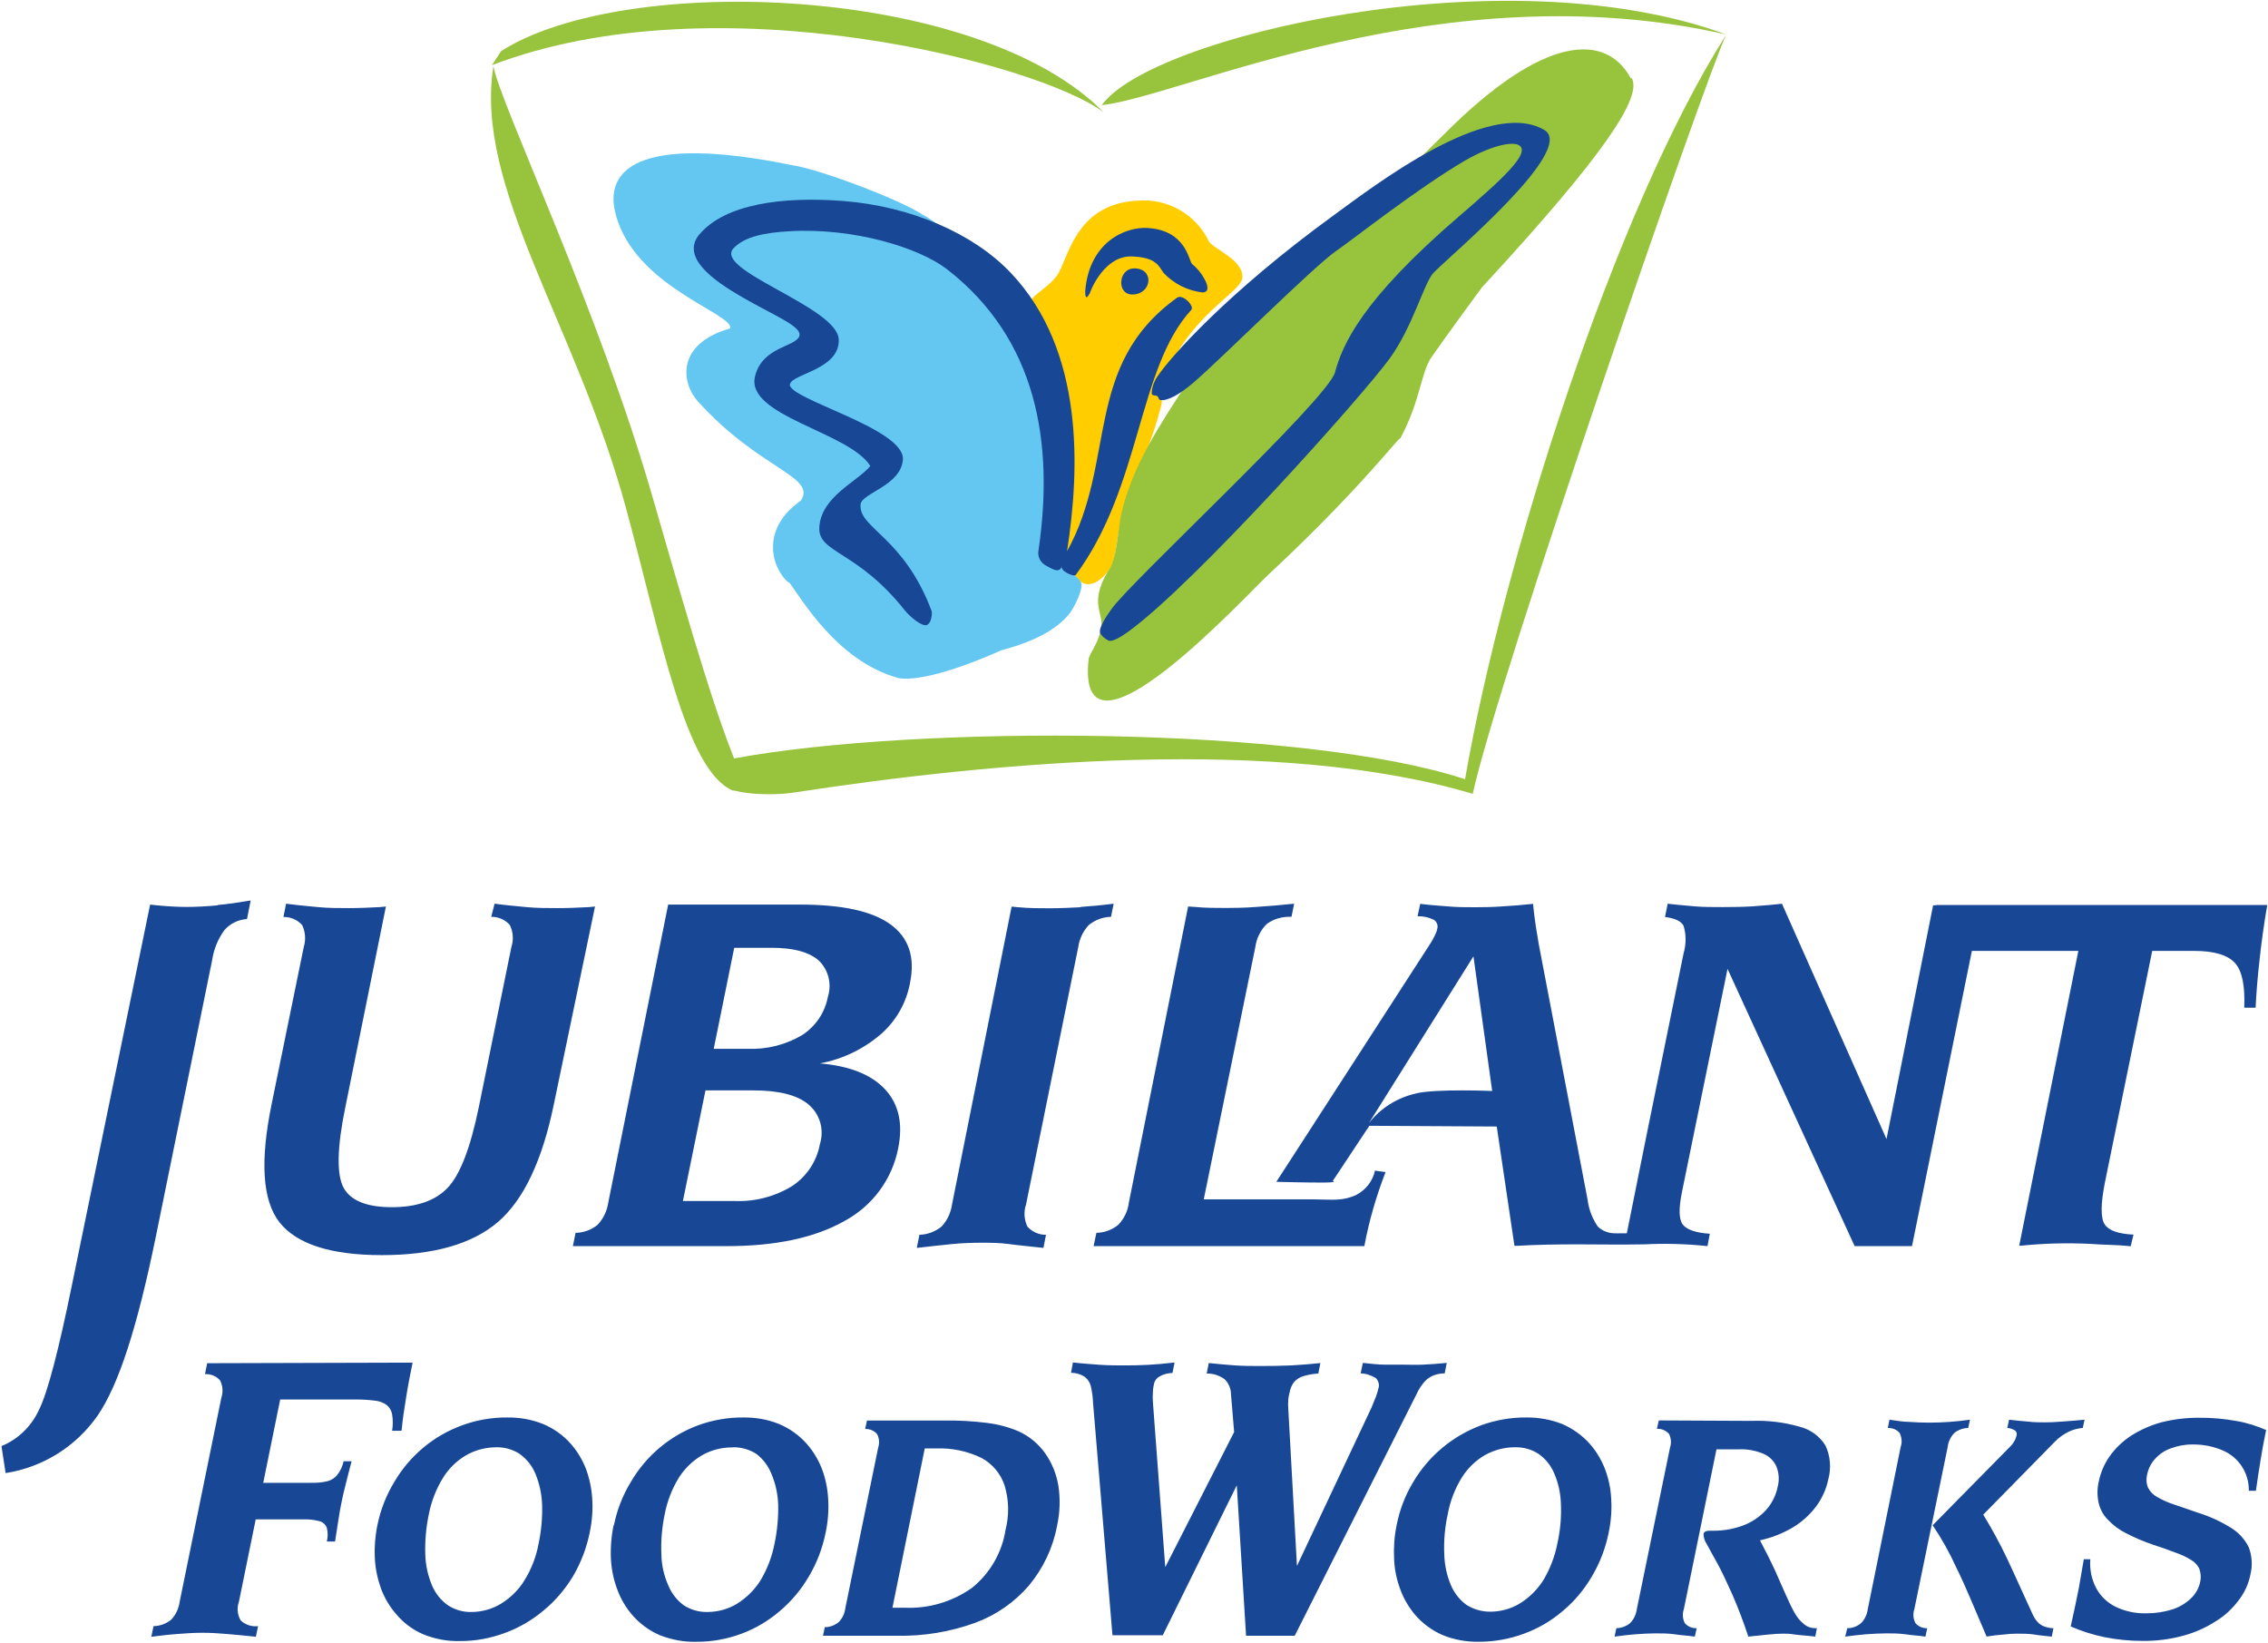
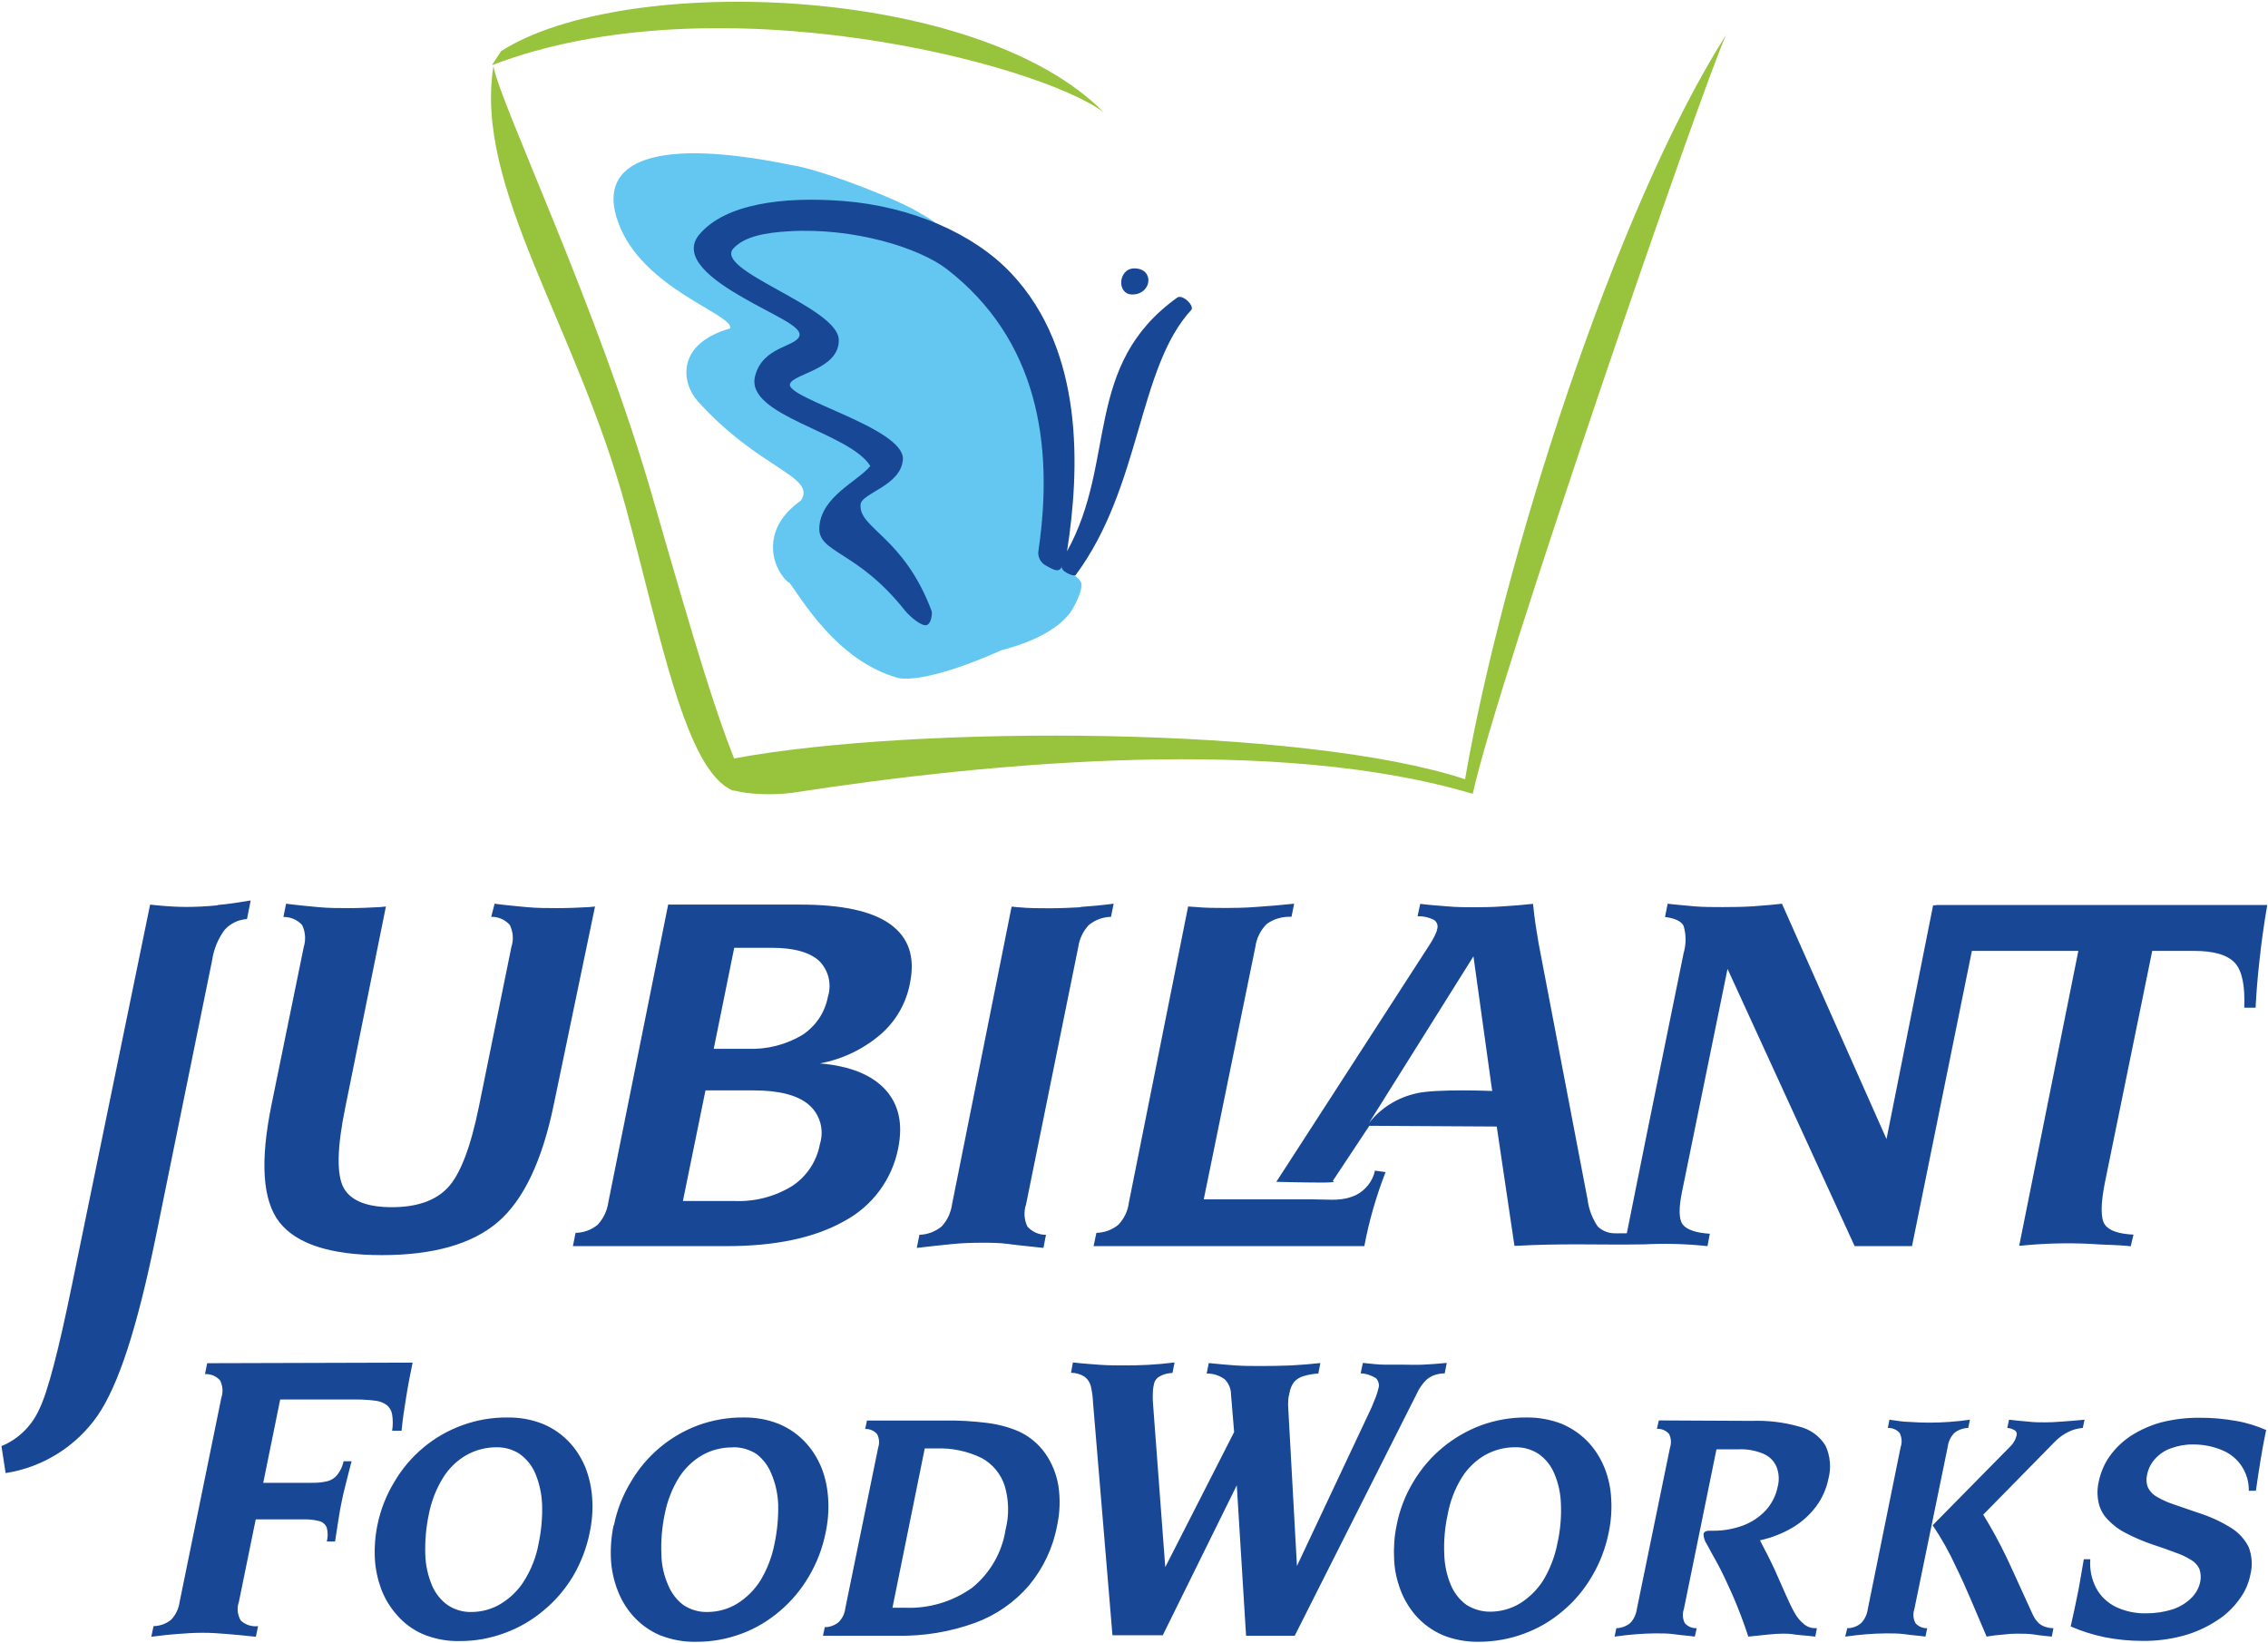
<svg xmlns="http://www.w3.org/2000/svg" version="1.2" viewBox="0 0 1538 1114" width="1538" height="1114">
  <style>.a{fill:#98c33c}.b{fill:#ffcd00}.c{fill:#64c7f2}.d{fill:#184895}</style>
  <path class="a" d="m339.8 34.7c83.5-53.5 323.2-45.2 408.6 41.4-44.3-33.1-263-90.2-414.8-31.9" />
-   <path class="a" d="m747.2 71.3c32.1-46 272.7-103.4 423.5-47.9-192.2-43.7-368 41.7-423.5 47.9z" />
  <path class="a" d="m497.8 514.3c-12.7-32.2-24.3-69.5-54.6-174.9-36.5-128-103.8-268.3-108.6-294.5-13.1 82.2 55.9 174.7 89.9 299.6 24 88.5 40.4 178.2 72.5 191.6h0.9l1.5 0.3c2.1 0.5 4.1 0.9 6.4 1.2 10.4 1.3 21.1 1.3 31.5 0 137.9-21.3 330.1-38.5 461.4 0.7 16.8-77.2 156.6-482.1 171.8-514.6-75.3 118.2-151.7 358.3-177 504.7-109.4-36.1-371.2-37.1-495.7-14.1z" />
-   <path class="b" d="m771.1 136.1c20.3-1.9 39.7 9 48.6 27.4 2.3 4.9 23.7 12.6 22.8 24.7-0.6 9.6-31.9 23.4-49.1 60.4-1.5 3-4.8 5.9-5.7 25.3-3.5 14.1-8.2 27.9-14.1 41.3-18.1 34.2-14.6 61.5-20.6 70.1-10.4 14.7-19 11.2-21.1 8.1-4.4-6.3-11.7-5.7-14.5-11.9q-0.8-8.8-0.5-17.7c0-2.2 0.4-4.5 0.6-6.8 0.2-2.3 0-4.6 0-6.9 0.7-6.4 2-12.7 2.7-19v-12.6-6.4c0-1.9 0-3.6-0.6-5.3-0.5-1.7-0.8-3-1.2-4.5-0.4-2.4-0.7-4.8-1.3-7.2q-1.3-5-2-10.1 0.1-3.6 0.9-7.2c0-4.2-0.4-8.3-0.4-12.6v-7.2q0.2-2.4 0-4.8c-0.5-1.7-1.2-3.4-2.1-4.9-1-2.3-1.3-4.9-2.2-7.2l-1.7-2.6c-1-1.7-2-3.5-2.8-5.3-1.6-3.9-7.3-16.5-9.2-23.3-2.4-8.1 11.2-12.6 18.9-22.7 7.7-10 11.6-48.4 53.9-51.1" />
  <path class="c" d="m536.6 111.9c17.7 2.4 71.5 22.5 88.5 33.3q4.1 2.2 7.9 4.9c5 3.7 10 7.6 14.7 11.7l8.3 8.2c2.6 2.4 5.9 4 8.7 6.3l2.7 2.9q4 3.8 7.5 8.2 2.1 3.2 3.8 6.8l2.5 3.8c0.9 1.2 1.3 2.8 2.2 4.1q1.4 2 2.8 4.1l2.2 4.1q1.5 2.2 3.1 4.3c1.1 1.4 1.6 3.5 2.5 5.4q1.5 2 2.7 4.1c1.1 2.4 1.8 4.8 2.6 7.4 0.9 2.5 1.7 3.1 2.4 4.7 0.7 1.6 1.4 4.9 2.2 7.3l1.6 4.1c0.8 2.5 1.1 5.1 1.7 7.6 0.4 1.2 0.8 2.5 1.1 3.8 0.3 1.4 0.6 3.3 0.9 4.8 0.2 1.6 1.5 5 2.1 7.5 0.7 2.5 0.6 4.2 0.9 6.3 0.3 2.2 1.5 4.3 2.1 6.3 0.6 2.1 0.4 3.1 0.6 4.7 0.5 2.6 1.4 5.1 1.8 7.5 0.5 2.5 0.8 4.1 1.1 6.4 0.3 2.2 1.2 4.3 1.5 6.8q0.3 4.6 0 9.3c0 2.4-1.8 23.3-3 31.6 0 0-0.7 16.2-0.7 22-1 4-0.4 8.2 1.7 11.7 0 0.3 1.6-0.5 1.9 0 4.4 3.6 11.2 6.3 13.4 10.2q0.4 0.5 0.6 1.1c1.5 4.7-5.2 17.4-7.8 20.7-6.9 8.8-20.3 18.2-46.2 25-49.1 21.8-66.4 19.6-69.9 18.9-42.4-11.6-66.6-55.4-74.6-65.5 3 3.7-11-6.4-10.5-24.1 0.5-17.8 14.7-27.6 19-30.9 10.5-16.4-28.4-21-70.1-67.3-10.8-12-15.2-38.7 22-49.3 3-9.4-59.8-26.7-75.9-72-13.6-36.9 15-59.7 117.4-38.8z" />
-   <path class="a" d="m1106.6 53.1c6.7 12.6-16.6 49.7-101.5 141.6 0.4-0.6-26.7 36.3-34.5 47.7-7.7 11.4-7.2 32-24.5 61.1 13.4-22.5-12.6 18-85.8 86-14.7 13.5-130.8 140.5-122.1 57.7 0.4-4 6.3-10.1 8.5-20.8 2.3-10.6-8.5-16.6 4.4-38.7 6.4-7.1 7-29.1 9.3-39.4 7.4-32.2 26.2-60.4 44.3-88.1 5.7-8.4 12-16.4 18.9-23.9 72.4-79.2 87.3-76.7 155.8-145.4 68.4-68.6 110.1-68.2 126.4-37.9" />
  <path class="d" d="m474.1 159.2c17.4-21 56.9-26.1 97.8-22.9 45.9 3.6 88.5 22.1 113.8 49 49.8 52.7 46.5 133.1 37.9 188.5 33.9-61.2 10.6-126 74.7-172 3.7-2.6 12 5.8 9.5 8.4-36.3 39.4-33.8 119.8-78.4 179.8-1 1.3-11.2-2.8-9.1-6.3-2 5.4-6.3 2.3-10.7 0-4.1-2-6.3-6.5-5.3-10.9 10.5-72.6-1-142.8-62.2-190.3-19-14.6-63.2-28.2-106.6-25.7-16.4 0.9-30.4 3.5-37.9 11.4-14.9 15 70.5 39.8 71.2 62.1 0.6 20.2-31 23-33.1 30.1-2.8 9.8 77.4 29.8 76.6 51-1.1 18-28 22.9-28.7 30.6-1.6 16.3 29.1 21.5 48.2 72.4 0.4 1.2 0 8.1-3.2 9.4-3.2 1.4-11.5-5.5-15.1-10-32.3-40.7-58.8-38.6-57.9-56.1 1.1-21 25.9-31.1 34.6-41.7-14.4-23.1-84.8-33.9-78.2-60.8 5.2-20.9 28.8-19.8 30.2-27.9 1-6.3-19-14.2-38-25.3-21.7-12.3-42.4-27.9-30-43" />
-   <path class="d" d="m784.8 255.4c8.4-12.7 47.3-56.9 120-109.7 26.6-19.3 104.5-79.7 142.4-57.6 22.5 13.1-64 85.3-75.2 97-6.3 6.8-14.1 36.8-29.7 58.1-18 24.9-132 152.5-177.4 185.3-5 3.5-11 7.3-13.5 5.7q-2.9-1.5-4.9-4.1c-2.6-2.8 3.6-12 7.1-16.9 12.2-17.9 146.6-142.2 151.7-160.7 5.1-18.6 17.6-48.6 84.1-105.8 28.5-24.5 49.8-43.6 40.3-48.4-4.4-2.2-17.7 0-35.9 10.4-32.6 19-77.3 54.4-87.2 61.1-15.5 10.5-78.4 73.5-97.1 89.5-9.6 8.3-17.9 12.7-22.6 12-1.2 0-1.2-2.1-2.1-2.7-0.9-0.7-3.3 0-3.8-1.6 0.1-4.2 1.5-8.2 3.8-11.6z" />
  <path class="d" d="m769.2 182c13.9 0 12 17.7-1.4 17.7-10.7 0-9.6-17.7 1.4-17.7z" />
-   <path class="d" d="m738.9 199.2c1.1-3.8 10.6-25.6 28.1-25.3 17.4 0.4 18.9 6.9 22.1 11.2 6.9 7.3 16.2 12 26.3 13.2 4.8 0 3.8-4.8 1.5-8.9-2.1-4-5-7.5-8.5-10.4-2.3-1.8-3.7-22.7-30-24.4-14.9-1-39.8 9.2-42.5 42.9 0 3.4 0.5 6.3 3 1.5" />
  <path class="d" d="m147.7 613.9c-7.4 0.7-14.4 1.1-21.4 1.1-5.9 0-12.6-0.4-20-1.1l-4.5-0.5-53.1 258.4c-8.8 43-16.3 72.5-22.4 84.5-5.1 11-14.1 19.7-25.3 24.3l2.8 18.3c25.2-3.9 47.8-18 62.4-39 14.3-20.8 26.9-60 39.4-121l38.2-187.5c1.1-7.5 3.9-14.5 8.3-20.6 3.9-4.5 9.4-7.2 15.4-7.6l2.5-12.6c-7.8 1.3-15.3 2.5-22.6 3.1m256.1 1l-3.9 0.4c-7.3 0.4-14.5 0.7-21.5 0.7-6.9 0-14 0-21.2-0.7-7.2-0.7-14.3-1.3-21.5-2.3l-2.3 8.9c4.8-0.1 9.4 1.9 12.6 5.5 2.3 4.7 2.7 10 1.1 14.9l-22.1 108.6q-8.5 41.5-21.1 54.7c-8.3 8.8-21 13.2-37.9 13.2-16.9 0-27.9-4.4-32.7-13.2-4.8-8.9-4.5-27.1 1.2-54.7l27.5-136-3.9 0.4c-7.3 0.4-14.5 0.7-21.3 0.7-6.8 0-14.1 0-21-0.7-7-0.7-14.2-1.3-21.5-2.3l-1.8 9c4.8-0.1 9.5 1.9 12.7 5.5 2.2 4.6 2.6 9.9 1.1 14.8l-21.8 106.6c-7.9 38.5-6.3 65.1 5.2 80 11.6 14.8 34.6 22.4 69.5 22.4 35 0 61.3-7.5 78.7-22.4 17.4-14.9 30.1-41.5 38-80zm213.6 51.9c3.6-17.7-0.9-30.9-13.4-39.9-12.6-9-32.9-13.3-61.4-13.3h-89.2l-40.6 202c-0.8 5.6-3.3 10.9-7.2 15.1-4.2 3.5-9.5 5.4-15 5.5l-1.8 9h104.3c33.3 0 59.8-5.7 79.8-17 19-10.2 32.4-28.3 36.5-49.4q5-24.8-8.8-39.8-13.9-15.1-44.3-17.7c15.2-2.8 29.4-9.6 41.2-19.7 10.4-9 17.4-21.3 19.9-34.8zm-61.1 109.2c-2.1 11.7-9 22-18.9 28.5-11.8 7.2-25.4 10.7-39.2 10.1h-34.8l15.3-75h32.6c17 0 29.5 3.1 37.1 9.4 7.9 6.5 11 17.2 7.9 27zm5.4-99.8c-2 10.7-8.4 20.1-17.6 26-11.1 6.5-23.8 9.7-36.6 9.2h-23.2l13.9-68.5h25.2c14.9 0 25.3 2.8 32 8.5 6.7 6.4 9.1 16 6.3 24.8zm171.5-60.8c-7.3 0.4-14.4 0.7-21.3 0.7-6.8 0-13.9 0-21-0.7-1.5 0-3.1-0.4-4.6-0.4l-40.4 201.9c-0.8 5.6-3.2 10.9-7.1 15-4.3 3.5-9.6 5.5-15 5.6l-1.8 8.9c8.8-1 16.8-1.9 23.9-2.6 7-0.7 13.7-0.9 19.8-0.9 6 0 12.6 0 18.9 0.9 6.3 0.9 14.7 1.6 23.3 2.6l1.7-8.9c-4.8 0.1-9.4-2-12.6-5.6-2.2-4.6-2.6-10-0.9-15l35.4-174.5c0.8-5.6 3.3-10.8 7.1-14.9 4.3-3.5 9.6-5.5 15.1-5.6l1.8-8.9c-7.7 1-15.2 1.7-22.5 2.2m199.7 178.8c-1.5 7.1-6.2 13.1-12.7 16.5-10 4.5-16.7 3-28.8 3h-74.6l35-171.2c0.8-5.9 3.5-11.4 7.8-15.6 4.8-3.5 10.7-5.1 16.7-4.8l1.8-8.9c-9.4 1-18 1.7-25.7 2.2-7.8 0.6-14.6 0.7-20.6 0.7-6 0-14 0-21-0.7-1.6 0-3.1-0.3-4.6-0.3l-40.2 200.9c-0.7 5.6-3.2 10.8-7.1 14.9-4.2 3.5-9.5 5.4-14.9 5.5l-1.9 9h183.6c3.2-17.2 8.1-34 14.4-50.2zm380.3-179.9h-1.8l-31.6 158.5-70.9-159.6c-6.6 0.8-13.5 1.3-20.1 1.8-6.7 0.4-13.4 0.5-20.1 0.5-6.6 0-13 0-18.9-0.5-6-0.6-12.3-1-18.4-1.8l-1.8 9c6.9 0.9 11 2.9 12.6 6 1.8 6 1.8 12.5 0 18.6l-25.8 126.7-12.7 63.2h-4.9q-1.4 0.1-2.8 0c-4.4 0.1-8.8-1.5-12-4.6-3.7-5.4-6.1-11.7-6.9-18.2l-33.2-173.7-1.9-11.6c-0.7-4.3-1.3-9.5-1.9-15.3-7.1 0.8-13.9 1.3-20.5 1.7-6.6 0.5-12.6 0.6-18.6 0.6-5.9 0-13 0-19-0.6-5.9-0.5-12.6-0.9-18.4-1.7l-1.8 8.4c3.8-0.1 7.5 0.7 11 2.4 2.1 1.3 3.1 3.9 2.3 6.3-0.3 1.6-0.9 3-1.6 4.4q-1.6 3.3-3.6 6.3c0 0-105.5 163.3-103.9 160.7 0 0 19.3 0.5 30.9 0.5 11.7 0 7.4-1.1 7.4-1.1l24.8-37.4 86.4 0.5 12 80.9q0.7-0.1 1.5 0c13.8-0.8 27.4-1 41.3-1 13.8 0 29.5 0.3 45.2 0q21.4-1.1 42.9 1.2l1.6-8.4c-9.6-0.6-15.7-2.8-18.4-6.3-2.7-3.6-2.7-11.2-0.5-22l30.9-151.3 86.2 188h38.9l40.6-200.2h72.2l-40.1 199.9h1.3c15.7-1.6 31.6-2 47.3-1.2 8.3 0.7 17.3 0.5 27 1.6l1.9-7.9c-10.2-0.5-16.7-2.7-19.5-6.9q-4.2-6.3 0-27.9l32.2-157.6h28.3c13.7 0 22.9 2.8 27.8 8.2 4.9 5.4 6.9 15.5 6.3 30.3h7.7c0.5-10.4 1.4-21.2 2.7-32.6 1.2-11.4 2.9-23.6 5.2-37h-6.3-218m-352.6 127.7c-12.8 2.8-24.3 9.9-32.3 20.2l70.9-113.1 12.7 91.3c0 0-37.5-1.6-51.5 1.6" />
  <path class="d" d="m1537.2 969.9c-6.6-2.9-13.4-5.1-20.5-6.3-8.3-1.5-16.8-2.3-25.3-2.2-8.7-0.1-17.4 1-25.8 3.1-7.3 2-14.2 5.1-20.5 9.1-5.6 3.7-10.5 8.3-14.4 13.8-3.7 5.2-6.2 11.1-7.5 17.4-1.1 4.7-1.1 9.7 0 14.5 1 4.3 3.2 8.2 6.3 11.3 3.5 3.7 7.6 6.8 12.1 9 5.8 3 11.8 5.6 18 7.7 5.8 1.9 11 3.7 15.3 5.4 3.7 1.2 7.4 2.9 10.8 5 2.5 1.4 4.6 3.6 5.8 6.3 1 3 1.2 6.2 0.4 9.3-1 4.1-3.2 7.8-6.3 10.7-3.5 3.3-7.7 5.8-12.3 7.3-5.7 1.8-11.6 2.7-17.6 2.7-7.3 0.2-14.4-1.3-21-4.4-5.6-2.8-10.3-7.2-13.2-12.7-3.2-6-4.5-12.8-4-19.6h-4.4c-1.1 6.3-1.9 11.2-2.6 15.1-0.7 3.9-1.1 6.3-1.5 8l-2.1 10.2q-1.2 5.6-2.7 12.3c7.4 3.2 15.2 5.7 23.1 7.3 8.5 1.7 17.1 2.5 25.7 2.5 9.4 0.1 18.7-1.1 27.8-3.6 7.8-2.1 15.3-5.5 22.1-9.9 6-3.7 11.2-8.6 15.4-14.3 3.9-5.1 6.6-11 7.8-17.3 1.5-6.1 1.1-12.4-1.1-18.3-2.7-5.5-6.9-10.1-12.1-13.3-7.1-4.4-14.6-7.8-22.6-10.3l-16-5.5q-5.9-1.9-11.3-5c-2.7-1.4-4.9-3.6-6.3-6.3-1.2-2.8-1.4-5.9-0.7-8.8 0.8-4.1 2.7-7.9 5.5-10.9 2.9-3.2 6.6-5.7 10.7-7.1 4.9-1.8 10-2.7 15.2-2.6 6.8 0 13.5 1.3 19.8 4 11 4.6 18 15.4 17.8 27.4h4.8c1-7.2 2.1-14.2 3.2-21 1.1-6.8 2.3-13.5 3.7-20m-189.8 139.9c4.4-0.7 8.3-1.2 11.7-1.4q4.5-0.6 9-0.6c4.1 0 8.1 0 12 0.6 3.9 0.7 7.8 0.9 11.8 1.4l1.1-5.7c-2.2 0-4.3-0.5-6.3-1.2-1.8-0.7-3.4-1.8-4.7-3.3-1.5-1.7-2.6-3.7-3.5-5.8-6.3-13.6-11.8-26.1-17.1-37.3q-7.2-15.1-16-29.4l48.6-49.5c2.7-2.8 5.8-5 9.3-6.7 3-1.5 6.2-2.3 9.6-2.6l1.2-5.6c-6 0.6-11.2 1-15.7 1.3-4.4 0.4-8.2 0.5-11.3 0.5-3.1 0-7.2 0-11.2-0.5-4.1-0.4-8.5-0.7-13-1.3l-1.2 5.6c1.8 0.1 3.6 0.7 5.2 1.7 1.1 0.8 1.5 2.2 1.1 3.4-0.3 1.3-0.8 2.7-1.5 3.8q-1.2 2.2-2.9 3.8l-52.5 53.3c6.1 9 11.4 18.5 15.9 28.4 6.3 12.6 12.6 28.3 20.7 47.1m-95.9 0c4.9-0.7 9.6-1.2 14.2-1.6 4.7-0.3 9.1-0.6 13.4-0.6 4.3 0 8.6 0 13.1 0.6 4.4 0.7 9 0.9 13.7 1.6l1.2-5.7c-3 0.1-6-1.1-8-3.5-1.5-2.9-1.8-6.4-0.7-9.5l22.6-109.9c0.4-3.6 2-6.9 4.5-9.5 2.6-2.1 5.9-3.3 9.4-3.4l1.2-5.6q-13.9 2-27.8 2-6.7 0-13.3-0.5c-4.4 0-8.9-0.9-13.5-1.5l-1.1 5.6c3.1-0.1 6 1.1 8 3.4 1.5 3 1.8 6.4 0.7 9.5l-22.3 110c-0.5 3.5-2 6.9-4.5 9.4-2.6 2.3-6 3.5-9.4 3.5zm-126.4-146.6l-1.3 5.7c3.1-0.2 6.1 1.1 8.2 3.4 1.5 2.9 1.7 6.3 0.7 9.3l-22.5 109.5c-0.5 3.6-2 6.9-4.5 9.5-2.6 2.2-6 3.4-9.4 3.5l-1.2 5.7c4.8-0.7 9.6-1.2 14.3-1.6 4.6-0.3 9-0.6 13.3-0.6 4.3 0 8.6 0 13 0.6 4.4 0.7 9.1 0.9 13.8 1.6l1.3-5.7c-3.1 0.1-6.1-1.1-8.1-3.5-1.5-2.9-1.7-6.4-0.6-9.5l22.1-108.3h14.9c5.8-0.3 11.6 0.8 16.9 3 4 1.7 7.2 4.8 8.9 8.8 1.7 4.3 2 9.1 0.8 13.6-1.2 6-4 11.5-8.1 16-4.3 4.6-9.6 8.1-15.5 10.3-6.6 2.4-13.5 3.6-20.5 3.5h-2.5c-0.9 0-1.8 0.2-2.6 0.6-0.6 0.4-1 1-1.1 1.7 0.1 2.4 0.8 4.7 2.2 6.7 1.7 3.3 4.2 7.7 7.3 13.3 3 5.5 6.3 12.6 9.9 20.6q6.2 14.2 11 28.9l13.5-1.4c3.8-0.4 7.2-0.6 9.8-0.6 2.7 0 4.6 0 8.3 0.6 3.6 0.5 8.2 0.7 13.8 1.4l1.1-5.7h-1c-2.9 0-5.6-0.9-7.8-2.8-2.6-2.1-4.7-4.7-6.3-7.6-1.9-3.3-3.9-7.5-6-12.3-2.2-4.8-4.5-10.3-7.3-16.5-2.8-6.1-6.3-13-10.2-20.4 7.9-1.7 15.5-4.7 22.4-8.8 6.1-3.7 11.4-8.5 15.7-14.2 4-5.4 6.8-11.6 8.2-18.2 2.1-7.7 1.5-15.9-1.9-23.1-3.9-6.3-10.2-10.9-17.4-12.7-10.7-3.1-21.8-4.4-32.8-4zm-177.8 71.1c-1.6 7.6-2.1 15.4-1.7 23.2 0.3 7.1 1.8 14 4.3 20.6 2.3 6.2 5.7 11.9 10 17 5.1 5.9 11.5 10.6 18.7 13.7 7.6 3.1 15.9 4.6 24.2 4.5 10.5 0 21-1.8 30.9-5.5 9.6-3.5 18.5-8.7 26.3-15.4 7.9-6.6 14.5-14.5 19.7-23.4 5.5-9.2 9.3-19.3 11.4-29.7 1.6-7.6 2.2-15.3 1.7-23-0.3-7-1.8-13.9-4.3-20.4-2.4-6.1-5.8-11.8-10.1-16.7-5.2-5.9-11.7-10.5-18.9-13.6-7.7-3-15.9-4.5-24.1-4.4-10.5-0.1-20.9 1.7-30.8 5.3-19.3 7.2-35.5 20.7-46 38.4-5.5 9.1-9.3 19-11.3 29.4zm80.6-52.9c5.6-0.1 11.1 1.5 15.8 4.6 4.7 3.3 8.3 7.9 10.5 13.2 2.8 6.5 4.3 13.5 4.5 20.5q0.6 13.6-2.4 27c-1.7 8.7-4.9 17.1-9.5 24.8-4 6.4-9.5 11.8-15.9 15.8-6.1 3.7-13.1 5.6-20.3 5.6-5.6 0-11.1-1.6-15.9-4.6-4.7-3.4-8.3-8-10.6-13.4-2.8-6.6-4.3-13.7-4.5-20.9-0.4-9.2 0.4-18.4 2.4-27.4 1.6-8.7 4.8-17 9.4-24.5 3.9-6.3 9.3-11.6 15.8-15.4 6.3-3.5 13.5-5.4 20.7-5.3zm-300.1-57.6l-1.3 7.1c3.2 0 6.4 0.9 9.1 2.6 2.1 1.5 3.6 3.8 4.3 6.3 0.8 3.7 1.4 7.4 1.5 11.1l13.2 158h34.1l50.2-101.7 6.3 102h33l82.9-164.4c1.2-2.7 2.9-5.2 4.8-7.5 1.6-1.9 3.6-3.4 5.9-4.4 2.6-1.1 5.3-1.6 8.1-1.6l1.4-7.1c-6.3 0.6-11.6 1-16.5 1.2-4.8 0.2-8.9 0-12.6 0h-12.3c-4.8 0-9.9-0.6-15.5-1.2l-1.5 7.1c3.7 0.1 7.2 1.3 10.3 3.2 1.9 1.9 2.6 4.7 1.7 7.2-0.4 1.5-0.8 3.2-1.6 5.3-0.8 2.1-1.8 4.6-3 7.4l-50.6 107.5-5.9-107.1q-0.2-2.6 0-5.1c0-1.7 0.5-3.6 0.9-5.4 0.4-2.6 1.5-5 3-7.1 1.7-1.9 3.9-3.3 6.3-4q5-1.5 10.2-1.8l1.4-7.1c-6.3 0.7-13 1.2-19.8 1.6-6.8 0.3-13.5 0.4-20.2 0.4-6.8 0-11.8 0-17.7-0.4-6-0.5-11.9-0.9-18-1.6l-1.4 7.1c4.4-0.1 8.6 1.3 12.2 3.9 2.8 2.8 4.3 6.5 4.3 10.5l2.1 25.3-46.7 91.6-8.4-112.2q-0.2-3.1 0-6.3c0-2.1 0.4-4.1 0.8-6 0.5-2.1 1.9-3.9 3.9-4.9 2.6-1.5 5.6-2.2 8.6-2.3l1.4-7.1c-6.3 0.8-12.3 1.3-17.8 1.6-5.5 0.3-10.9 0.4-15.8 0.4-4.9 0-11 0-16.8-0.4-5.8-0.5-12-0.8-18.3-1.6m-139.9 39.4l-1.2 5.7c3.1-0.1 6.1 1.1 8.1 3.5 1.5 2.8 1.7 6.2 0.7 9.2l-22.3 109c-0.4 3.5-2 6.8-4.5 9.3-2.7 2.2-6 3.4-9.4 3.4l-1.2 5.8h50c18.2 0.4 36.3-2.6 53.3-8.8 14.1-5.2 26.6-13.9 36.4-25.3 9.6-11.6 16.2-25.4 19-40.3 2-9 2.3-18.3 0.9-27.4-1.3-7.9-4.4-15.5-9-22-4.5-6.3-10.5-11.3-17.5-14.6-6.9-3-14.3-5-21.8-5.9-9.6-1.2-19.2-1.8-28.9-1.6zm39.2 18.9h4 3.8c10.6-0.4 21.1 1.8 30.6 6.4 7.5 4 13.2 10.8 15.8 18.9 2.9 9.7 3.1 20 0.6 29.8-2.4 15.5-10.5 29.5-22.7 39.4-13.4 9.5-29.6 14.3-46.1 13.5h-4-3.9zm-211 52.1c-1.6 7.7-2.2 15.5-1.8 23.3 0.4 7 1.9 14 4.4 20.5 2.3 6.2 5.7 12 10 17 5.2 6 11.6 10.7 18.9 13.8 7.8 3 16 4.6 24.3 4.4 10.6 0.1 21.1-1.8 31-5.5 9.5-3.5 18.3-8.8 26-15.4 7.8-6.6 14.5-14.6 19.6-23.4 5.5-9.2 9.3-19.3 11.4-29.8 1.6-7.5 2.2-15.2 1.7-22.9-0.4-7-1.8-13.9-4.3-20.4-2.4-6.1-5.8-11.8-10.1-16.7-5.2-5.9-11.7-10.6-19-13.6-7.6-3.1-15.8-4.5-24.1-4.4-10.4-0.1-20.8 1.7-30.7 5.3-19.1 7.1-35.3 20.7-45.6 38.4-5.5 9-9.4 19-11.5 29.4m80.7-52.9c5.7-0.1 11.2 1.5 15.9 4.5 4.6 3.5 8.1 8.2 10.2 13.5 2.8 6.5 4.3 13.5 4.6 20.6 0.2 9-0.6 18-2.5 26.9-1.7 8.8-4.9 17.1-9.5 24.8-4 6.4-9.5 11.8-15.9 15.8-6.1 3.7-13.1 5.6-20.3 5.6-5.6 0.1-11.1-1.5-15.9-4.6-4.7-3.5-8.3-8.2-10.5-13.6-2.9-6.6-4.5-13.7-4.6-20.9-0.4-9.2 0.4-18.4 2.3-27.5 1.7-8.6 4.9-16.9 9.5-24.4 4-6.3 9.4-11.6 15.8-15.3 6.3-3.6 13.5-5.4 20.7-5.3m-240.8 52.3c-1.6 7.7-2.2 15.5-1.8 23.3 0.4 7 1.9 13.9 4.3 20.5 2.4 6.2 5.8 12 10.2 17 5 6 11.4 10.7 18.5 13.7 7.7 3.1 16 4.7 24.3 4.5 10.6 0.1 21-1.8 30.9-5.5 9.6-3.5 18.5-8.7 26.3-15.3 7.9-6.5 14.5-14.3 19.8-23 5.4-9.2 9.3-19.3 11.4-29.8 1.6-7.5 2.2-15.2 1.7-22.9-0.4-7-1.9-13.9-4.3-20.4-2.4-6.1-5.8-11.8-10.1-16.7-5.2-5.9-11.7-10.6-19-13.6-7.7-3.1-15.8-4.5-24.1-4.4-10.5-0.1-20.9 1.7-30.7 5.3-19.3 7-35.6 20.6-46 38.4-5.5 9-9.4 19-11.5 29.4m80.8-52.9c5.6-0.1 11.1 1.5 15.7 4.5 4.8 3.5 8.5 8.1 10.7 13.5 2.7 6.6 4.2 13.5 4.5 20.6 0.3 9-0.5 18-2.4 26.9-1.6 8.8-4.9 17.2-9.6 24.8-3.9 6.4-9.4 11.8-15.9 15.8-6.1 3.7-13.1 5.6-20.2 5.6-5.6 0.1-11.1-1.5-15.8-4.6-4.8-3.4-8.4-8-10.7-13.3-2.8-6.7-4.4-13.8-4.6-21-0.3-9.2 0.5-18.4 2.4-27.4 1.7-8.7 4.9-17 9.5-24.5 3.9-6.4 9.3-11.7 15.8-15.5 6.3-3.6 13.4-5.4 20.6-5.4zm-196.2-57l-1.5 7.4c3.9-0.2 7.6 1.3 10.2 4.2 1.9 3.7 2.2 7.9 0.9 11.8l-28.3 138.5c-0.6 4.5-2.6 8.7-5.7 12-3.4 2.8-7.6 4.3-12 4.4l-1.5 7.2c6.3-0.8 12.2-1.5 18-1.9 5.7-0.5 11.4-0.8 16.9-0.8 5.5 0 10.1 0.3 16.1 0.8 6 0.5 12.7 1.1 19.9 1.9l1.5-7.2c-4.3 0.5-8.7-0.9-11.8-3.9-2.2-3.8-2.7-8.5-1.2-12.6l11.4-55.9h32.6c3.6-0.1 7.2 0.3 10.6 1.2 2.3 0.6 4.2 2.3 5 4.5q1.2 4.7 0 9.3h5.6c0.8-5.4 1.6-10.4 2.3-14.8 0.7-4.5 1.4-8.7 2.2-12.3 0.7-3.6 1.6-7.4 2.8-12 1.2-4.6 2.4-9.7 3.9-15.3h-5.4c-0.7 3.3-2.1 6.4-4.2 9.1-1.7 2.2-4.1 3.7-6.7 4.4-3.7 0.9-7.5 1.2-11.2 1.1h-32.4l11.5-56.5h51.8q6.3 0 12.6 0.8c2.9 0.3 5.6 1.3 7.9 3 1.9 1.6 3.2 3.8 3.6 6.3q0.9 5.6 0 11.1h6.4c0.7-7.3 1.8-14.8 3.1-22.6 1.2-7.7 2.7-15.5 4.4-23.6" />
</svg>